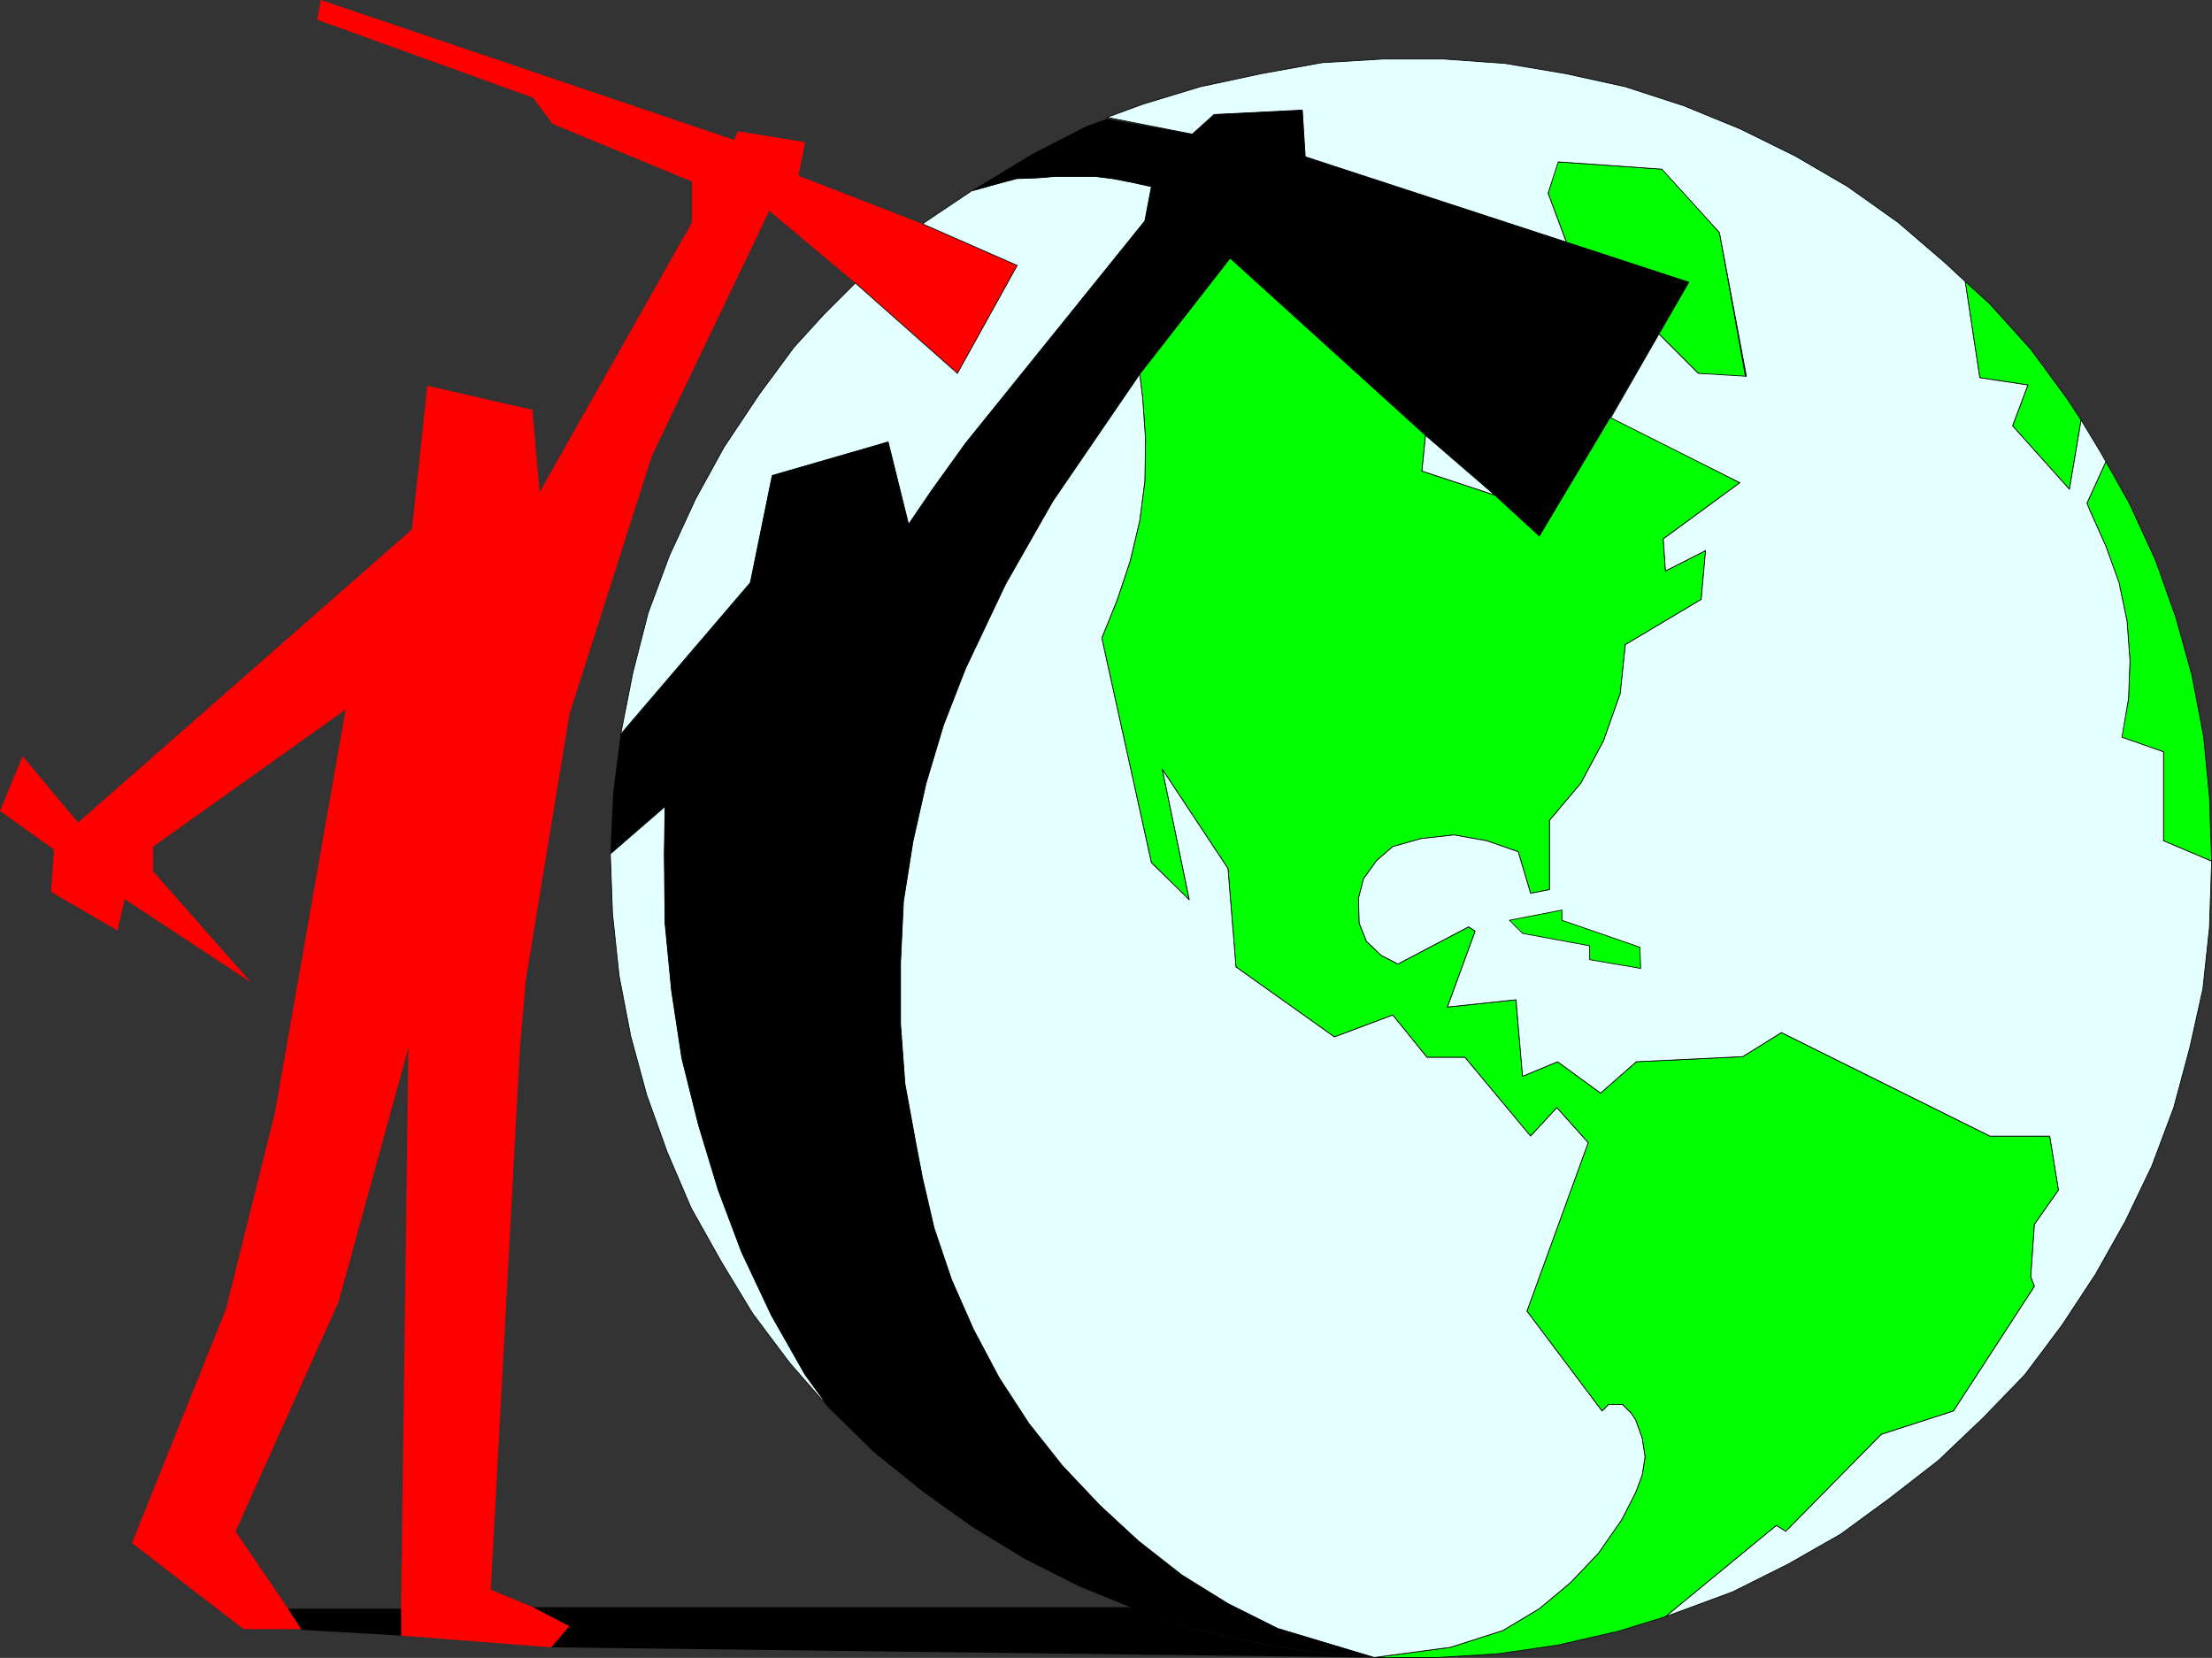
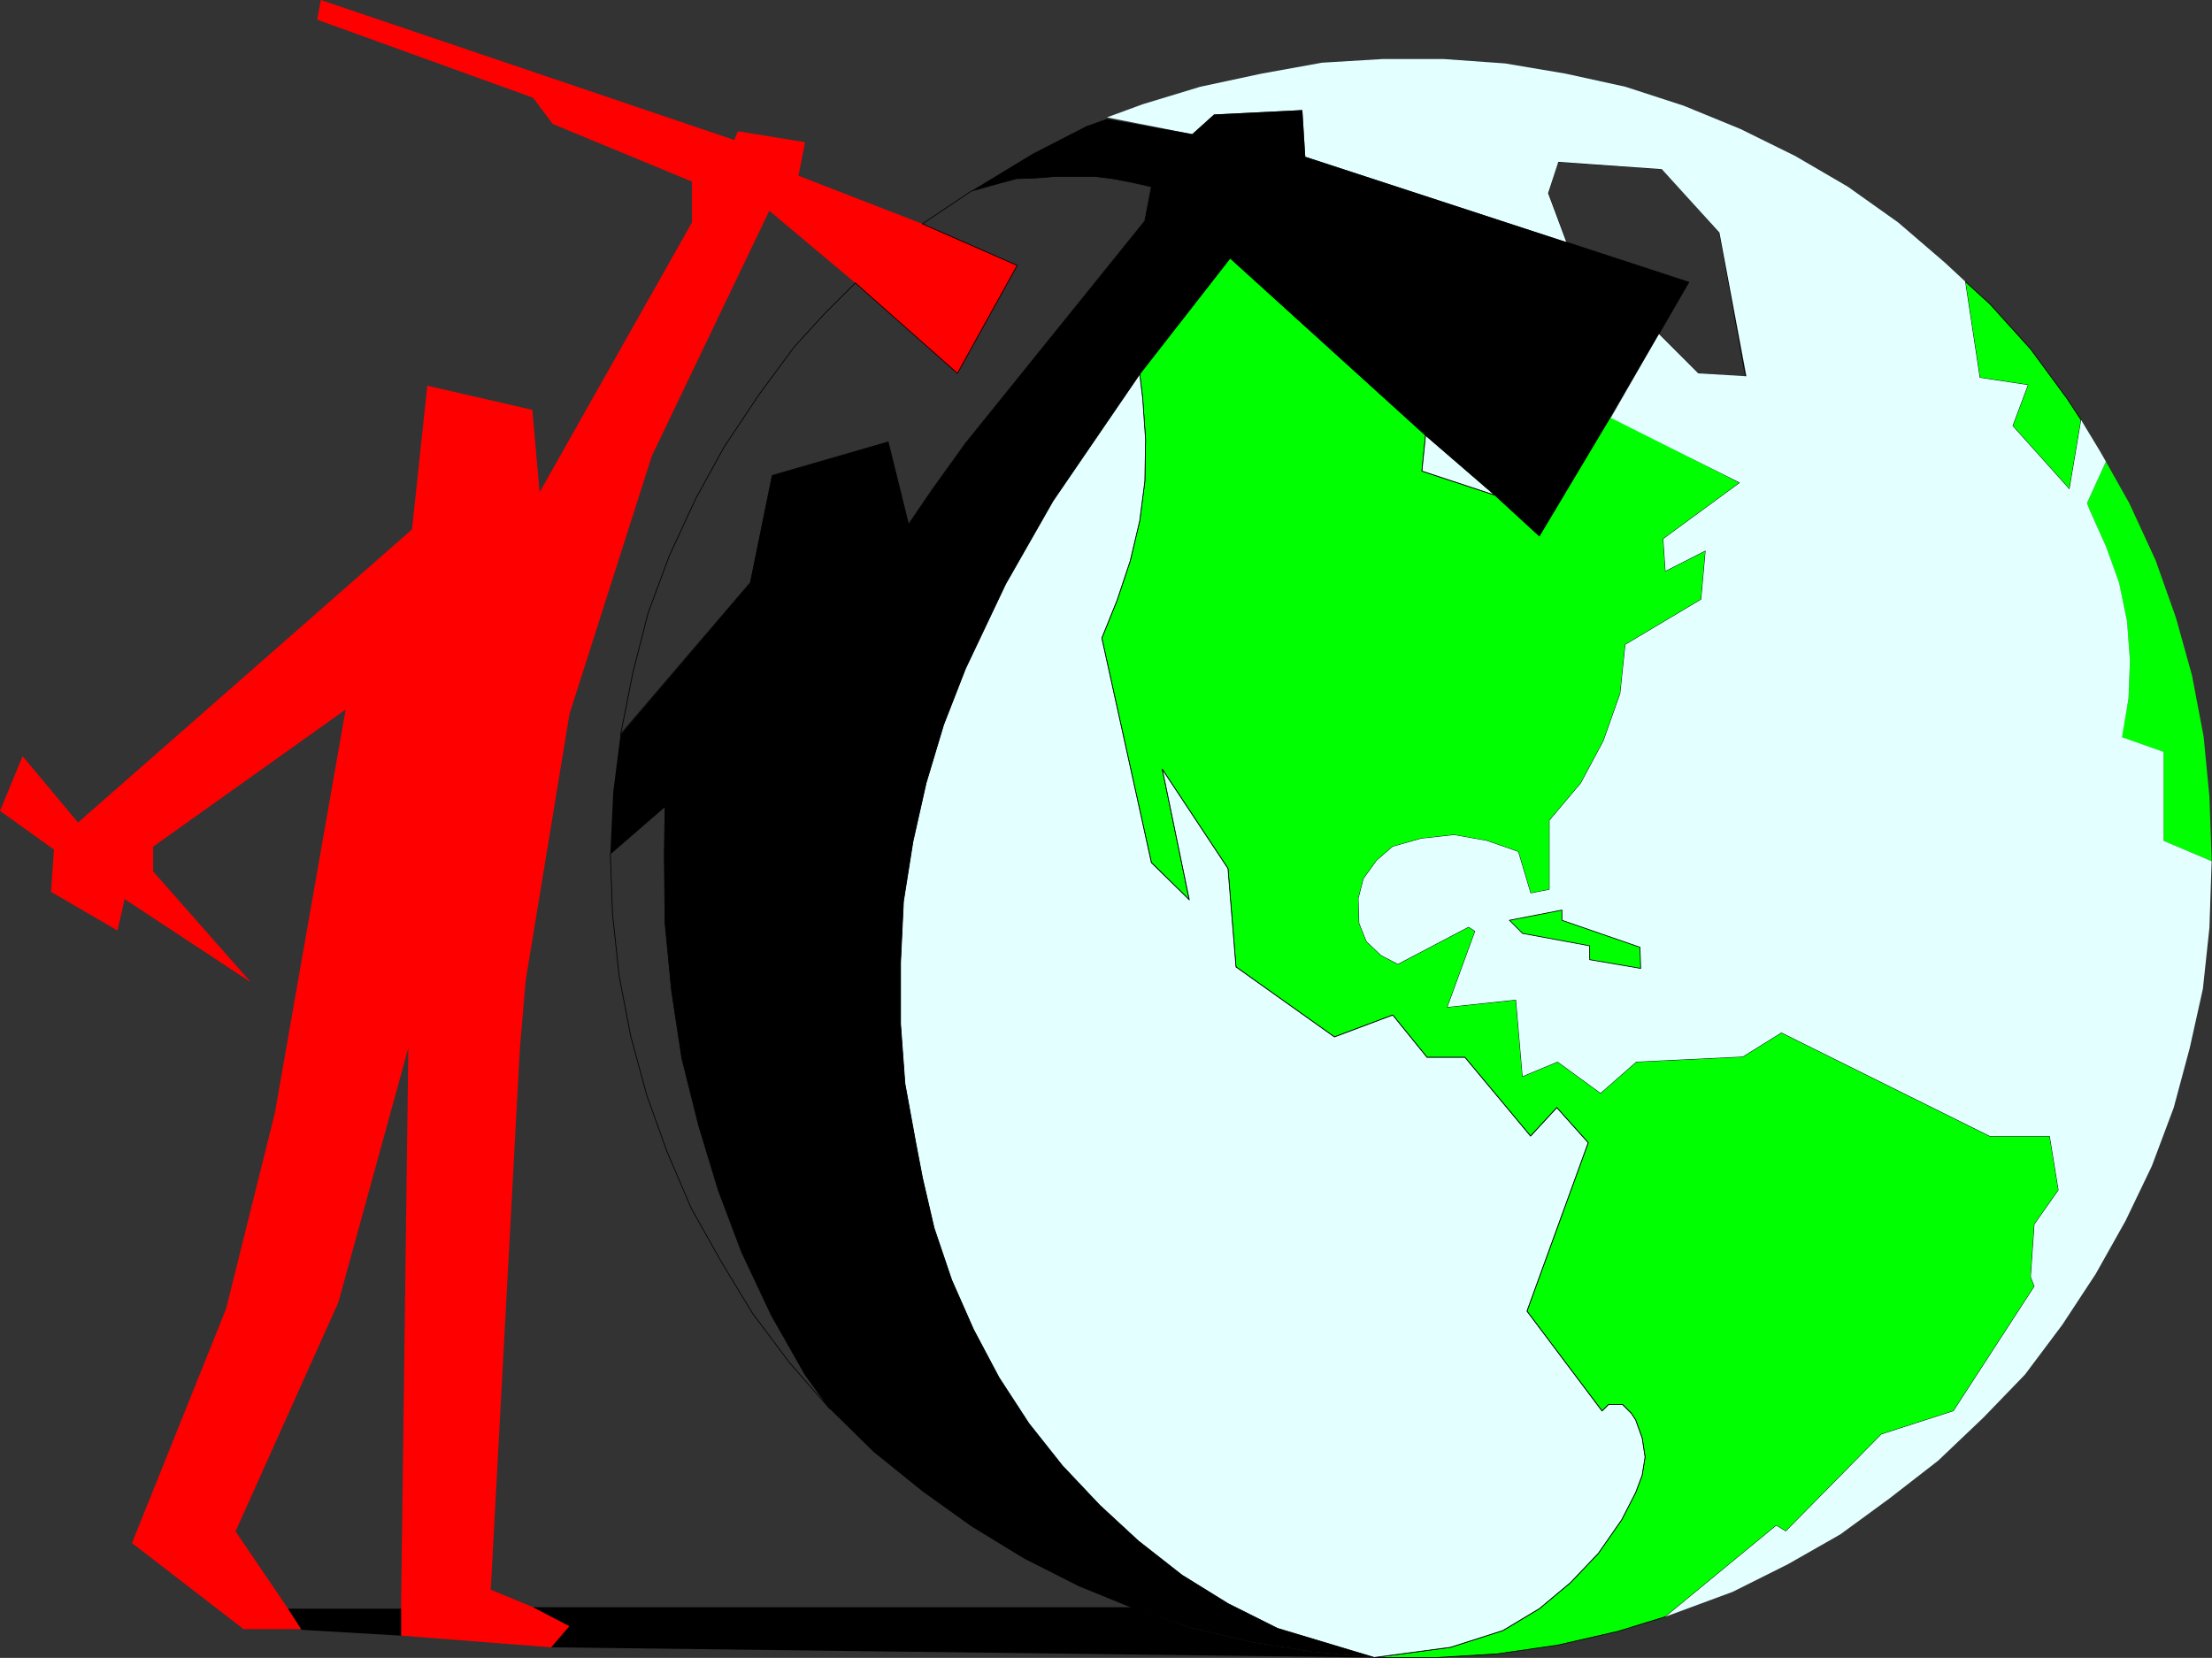
<svg xmlns="http://www.w3.org/2000/svg" xmlns:ns1="http://sodipodi.sourceforge.net/DTD/sodipodi-0.dtd" xmlns:ns2="http://www.inkscape.org/namespaces/inkscape" version="1.0" width="129.702mm" height="97.218mm" id="svg24" ns1:docname="Terrorism.wmf">
  <rect width="100%" height="100%" fill="#333333" stroke="none" />
  <ns1:namedview id="namedview24" pagecolor="#ffffff" bordercolor="#000000" borderopacity="0.25" ns2:showpageshadow="2" ns2:pageopacity="0.0" ns2:pagecheckerboard="0" ns2:deskcolor="#d1d1d1" ns2:document-units="mm" />
  <defs id="defs1">
    <pattern id="WMFhbasepattern" patternUnits="userSpaceOnUse" width="6" height="6" x="0" y="0" />
  </defs>
  <path style="fill:#ff0000;fill-opacity:1;fill-rule:evenodd;stroke:none" d="m 225.432,58.829 -13.251,23.919 -22.624,-20.041 -19.069,-16 -26.018,54.304 -18.261,57.213 -9.696,58.99 -1.293,15.03 -6.464,120.082 9.373,3.879 8.08,4.202 -4.04,4.687 -33.29,-2.586 v -5.98 l 1.616,-124.284 -15.514,56.405 -22.786,50.748 11.635,17.131 2.909,4.525 H 53.974 L 29.25,341.983 50.096,290.104 60.923,246.628 76.598,157.254 33.936,187.638 v 5.495 l 21.654,24.566 -27.957,-18.424 -1.616,6.95 -14.706,-8.566 0.646,-9.374 L 0,179.719 l 5.01,-12.121 12.282,14.707 74.013,-64.97 3.394,-31.839 23.27,5.333 1.616,18.263 33.774,-59.799 V 40.243 L 122.493,27.475 118.129,21.657 70.296,4.364 71.104,0 l 91.627,31.031 0.808,-1.939 14.867,2.424 -1.454,7.434 27.472,10.667 21.008,9.212 z" id="path1" />
  <path style="fill:#00ff00;fill-opacity:1;fill-rule:evenodd;stroke:none" d="m 311.241,367.357 h 7.11 l 13.413,-0.808 13.413,-1.939 13.413,-3.071 10.504,-3.232 24.563,-20.202 2.101,1.293 21.17,-21.495 15.998,-5.172 17.938,-27.637 -0.808,-2.101 0.808,-11.636 5.333,-7.596 -1.939,-11.96 H 441.006 l -46.218,-22.95 -8.565,5.333 -23.594,1.131 -7.918,6.95 -9.534,-6.95 -7.757,3.232 -1.454,-16.97 -15.19,1.616 6.141,-16.808 -1.454,-0.97 -15.675,8.242 -3.717,-1.939 -3.232,-3.071 -1.616,-4.04 -0.162,-5.495 1.131,-4.364 2.909,-4.04 3.555,-3.071 6.302,-1.778 7.272,-0.808 7.272,1.293 6.949,2.424 2.747,9.212 4.202,-0.808 v -15.354 l 6.949,-8.242 5.01,-9.374 3.717,-10.505 1.131,-10.828 16.806,-10.02 0.97,-10.828 -8.888,4.525 -0.485,-7.111 16.968,-12.445 -28.603,-14.707 -15.837,26.505 -9.858,-9.051 -16.16,-5.333 0.808,-7.919 -43.309,-39.273 -20.038,25.697 0.646,5.333 0.646,9.212 -0.162,9.212 -1.131,8.727 -2.101,8.889 -2.909,8.727 -3.394,8.404 10.989,49.778 8.403,8.242 -5.979,-28.93 14.544,21.98 1.778,21.818 21.816,15.515 12.928,-4.849 7.595,9.374 h 8.403 l 14.544,17.455 5.818,-6.303 6.949,7.758 -13.574,37.334 16.645,22.142 1.454,-1.455 h 3.07 l 1.939,1.939 0.97,1.455 1.454,4.04 0.646,4.202 -0.646,4.04 -1.454,3.879 -3.07,5.98 -5.171,7.434 -6.141,6.465 -6.949,5.818 -8.08,4.849 -11.635,3.717 -16.806,2.263 h 6.626 z" id="path2" />
  <path style="fill:none;stroke:#000000;stroke-width:0.162px;stroke-linecap:round;stroke-linejoin:round;stroke-miterlimit:4;stroke-dasharray:none;stroke-opacity:1" d="m 311.241,367.357 h 7.11 l 13.413,-0.808 13.413,-1.939 13.413,-3.071 10.504,-3.232 24.563,-20.202 2.101,1.293 21.17,-21.495 15.998,-5.172 17.938,-27.637 -0.808,-2.101 0.808,-11.636 5.333,-7.596 -1.939,-11.96 H 441.006 l -46.218,-22.95 -8.565,5.333 -23.594,1.131 -7.918,6.95 -9.534,-6.95 -7.757,3.232 -1.454,-16.97 -15.19,1.616 6.141,-16.808 -1.454,-0.97 -15.675,8.242 -3.717,-1.939 -3.232,-3.071 -1.616,-4.04 -0.162,-5.495 1.131,-4.364 2.909,-4.04 3.555,-3.071 6.302,-1.778 7.272,-0.808 7.272,1.293 6.949,2.424 2.747,9.212 4.202,-0.808 v -15.354 l 6.949,-8.242 5.01,-9.374 3.717,-10.505 1.131,-10.828 16.806,-10.02 0.97,-10.828 -8.888,4.525 -0.485,-7.111 16.968,-12.445 -28.603,-14.707 -15.837,26.505 -9.858,-9.051 -16.16,-5.333 0.808,-7.919 -43.309,-39.273 -20.038,25.697 0.646,5.333 0.646,9.212 -0.162,9.212 -1.131,8.727 -2.101,8.889 -2.909,8.727 -3.394,8.404 10.989,49.778 8.403,8.242 -5.979,-28.93 14.544,21.98 1.778,21.818 21.816,15.515 12.928,-4.849 7.595,9.374 h 8.403 l 14.544,17.455 5.818,-6.303 6.949,7.758 -13.574,37.334 16.645,22.142 1.454,-1.455 h 3.07 l 1.939,1.939 0.97,1.455 1.454,4.04 0.646,4.202 -0.646,4.04 -1.454,3.879 -3.07,5.98 -5.171,7.434 -6.141,6.465 -6.949,5.818 -8.08,4.849 -11.635,3.717 -16.806,2.263 h 6.626 v 0" id="path3" />
-   <path style="fill:#00ff00;fill-opacity:1;fill-rule:evenodd;stroke:none" d="m 347.116,53.657 -4.04,-10.828 2.101,-6.95 23.432,1.616 12.443,14.061 5.818,32.162 -10.504,-0.97 -8.726,-8.727 6.626,-11.475 z" id="path4" />
  <path style="fill:none;stroke:#000000;stroke-width:0.162px;stroke-linecap:round;stroke-linejoin:round;stroke-miterlimit:4;stroke-dasharray:none;stroke-opacity:1" d="m 347.116,53.657 -4.04,-10.828 2.101,-6.95 23.432,1.616 12.443,14.061 5.818,32.162 -10.504,-0.97 -8.726,-8.727 6.626,-11.475 -27.149,-8.889 v 0" id="path5" />
  <path style="fill:#00ff00;fill-opacity:1;fill-rule:evenodd;stroke:none" d="m 490.132,190.87 -10.666,-4.525 v -19.717 l -9.373,-3.232 1.616,-8.404 0.323,-8.566 -0.646,-8.727 -1.778,-8.404 -2.909,-8.242 -3.555,-7.919 -0.646,-1.616 4.202,-9.212 5.171,9.212 5.818,12.606 4.525,12.768 3.555,12.768 2.586,13.576 1.293,13.414 0.485,14.222 z" id="path6" />
-   <path style="fill:none;stroke:#000000;stroke-width:0.162px;stroke-linecap:round;stroke-linejoin:round;stroke-miterlimit:4;stroke-dasharray:none;stroke-opacity:1" d="m 490.132,190.87 -10.666,-4.525 v -19.717 l -9.373,-3.232 1.616,-8.404 0.323,-8.566 -0.646,-8.727 -1.778,-8.404 -2.909,-8.242 -3.555,-7.919 -0.646,-1.616 4.202,-9.212 5.171,9.212 5.818,12.606 4.525,12.768 3.555,12.768 2.586,13.576 1.293,13.414 0.485,14.222 v 0" id="path7" />
  <path style="fill:#00ff00;fill-opacity:1;fill-rule:evenodd;stroke:none" d="m 438.743,83.718 10.666,1.616 -3.394,9.051 12.605,14.061 2.586,-15.354 -3.07,-4.687 -8.08,-10.99 -9.05,-10.02 -5.494,-5.01 z" id="path8" />
  <path style="fill:none;stroke:#000000;stroke-width:0.162px;stroke-linecap:round;stroke-linejoin:round;stroke-miterlimit:4;stroke-dasharray:none;stroke-opacity:1" d="m 438.743,83.718 10.666,1.616 -3.394,9.051 12.605,14.061 2.586,-15.354 -3.07,-4.687 -8.08,-10.99 -9.05,-10.02 -5.494,-5.01 3.232,21.334 v 0" id="path9" />
  <path style="fill:#000000;fill-opacity:1;fill-rule:evenodd;stroke:none" d="m 66.741,361.054 -2.909,-4.525 H 88.88 v 5.98 l -22.139,-1.293 v -0.162 z" id="path10" />
  <path style="fill:#000000;fill-opacity:1;fill-rule:evenodd;stroke:none" d="m 122.169,365.094 4.04,-4.687 -8.08,-4.202 h 132.512 l 13.736,4.687 13.251,3.071 13.09,2.101 13.898,1.293 z" id="path11" />
  <path style="fill:#e3ffff;fill-opacity:1;fill-rule:evenodd;stroke:none" d="m 490.132,190.87 -0.485,14.707 -1.454,13.576 -2.909,13.091 -3.555,13.253 -4.848,12.929 -5.818,12.121 -6.626,11.798 -7.434,11.313 -8.242,10.99 -9.211,9.535 -10.019,9.535 -10.827,8.404 -10.827,7.919 -11.635,6.626 -12.282,6.141 -14.867,5.495 24.563,-20.202 2.101,1.293 21.17,-21.495 15.998,-5.172 17.938,-27.637 -0.808,-2.101 0.808,-11.636 5.333,-7.596 -1.939,-11.96 H 441.006 l -46.218,-22.95 -8.565,5.333 -23.594,1.131 -7.918,6.95 -9.534,-6.95 -7.757,3.232 -1.454,-16.97 -15.19,1.616 6.141,-16.808 -1.454,-0.97 -15.675,8.242 -3.717,-1.939 -3.232,-3.071 -1.616,-4.04 -0.162,-5.495 1.131,-4.364 2.909,-4.04 3.555,-3.071 6.302,-1.778 7.272,-0.808 7.272,1.293 6.949,2.424 2.747,9.212 4.202,-0.808 v -15.354 l 6.949,-8.242 5.01,-9.374 3.717,-10.505 1.131,-10.828 16.806,-10.02 0.97,-10.828 -8.888,4.525 -0.485,-7.111 16.968,-12.445 -28.603,-14.384 10.666,-18.586 8.726,8.727 10.666,0.646 -5.979,-31.839 -12.766,-14.061 -22.947,-1.616 -2.262,6.95 4.04,10.828 -57.853,-18.909 -0.646,-10.344 -19.554,0.97 -4.848,4.364 -18.907,-3.717 7.918,-2.909 12.766,-3.879 13.574,-2.909 13.413,-2.424 13.413,-0.808 h 13.574 l 13.574,0.97 13.413,2.263 13.251,2.909 12.928,4.202 12.605,5.172 12.12,5.98 11.635,6.788 11.15,7.919 10.342,8.889 4.525,4.202 3.232,21.334 10.666,1.616 -3.394,9.051 12.605,14.061 2.586,-15.354 4.202,6.95 1.293,2.263 -4.202,9.212 0.646,1.616 3.555,7.919 2.909,8.081 1.778,8.566 0.646,8.727 -0.323,8.404 -1.454,8.566 9.211,3.232 v 19.717 l 10.666,4.525 z" id="path12" />
-   <path style="fill:none;stroke:#000000;stroke-width:0.162px;stroke-linecap:round;stroke-linejoin:round;stroke-miterlimit:4;stroke-dasharray:none;stroke-opacity:1" d="m 490.132,190.87 -0.485,14.707 -1.454,13.576 -2.909,13.091 -3.555,13.253 -4.848,12.929 -5.818,12.121 -6.626,11.798 -7.434,11.313 -8.242,10.99 -9.211,9.535 -10.019,9.535 -10.827,8.404 -10.827,7.919 -11.635,6.626 -12.282,6.141 -14.867,5.495 24.563,-20.202 2.101,1.293 21.17,-21.495 15.998,-5.172 17.938,-27.637 -0.808,-2.101 0.808,-11.636 5.333,-7.596 -1.939,-11.96 H 441.006 l -46.218,-22.95 -8.565,5.333 -23.594,1.131 -7.918,6.95 -9.534,-6.95 -7.757,3.232 -1.454,-16.97 -15.19,1.616 6.141,-16.808 -1.454,-0.97 -15.675,8.242 -3.717,-1.939 -3.232,-3.071 -1.616,-4.04 -0.162,-5.495 1.131,-4.364 2.909,-4.04 3.555,-3.071 6.302,-1.778 7.272,-0.808 7.272,1.293 6.949,2.424 2.747,9.212 4.202,-0.808 v -15.354 l 6.949,-8.242 5.01,-9.374 3.717,-10.505 1.131,-10.828 16.806,-10.02 0.97,-10.828 -8.888,4.525 -0.485,-7.111 16.968,-12.445 -28.603,-14.384 10.666,-18.586 8.726,8.727 10.666,0.646 -5.979,-31.839 -12.766,-14.061 -22.947,-1.616 -2.262,6.95 4.04,10.828 -57.853,-18.909 -0.646,-10.344 -19.554,0.97 -4.848,4.364 -18.907,-3.717 7.918,-2.909 12.766,-3.879 13.574,-2.909 13.413,-2.424 13.413,-0.808 h 13.574 l 13.574,0.97 13.413,2.263 13.251,2.909 12.928,4.202 12.605,5.172 12.12,5.98 11.635,6.788 11.15,7.919 10.342,8.889 4.525,4.202 3.232,21.334 10.666,1.616 -3.394,9.051 12.605,14.061 2.586,-15.354 4.202,6.95 1.293,2.263 -4.202,9.212 0.646,1.616 3.555,7.919 2.909,8.081 1.778,8.566 0.646,8.727 -0.323,8.404 -1.454,8.566 9.211,3.232 v 19.717 l 10.666,4.525 v 0" id="path13" />
  <path style="fill:#00ff00;fill-opacity:1;fill-rule:evenodd;stroke:none" d="m 346.147,201.699 -11.635,2.263 2.909,2.909 14.867,2.748 v 3.071 l 11.312,1.939 -0.162,-4.687 -17.291,-5.98 z" id="path14" />
  <path style="fill:none;stroke:#000000;stroke-width:0.162px;stroke-linecap:round;stroke-linejoin:round;stroke-miterlimit:4;stroke-dasharray:none;stroke-opacity:1" d="m 346.147,201.699 -11.635,2.263 2.909,2.909 14.867,2.748 v 3.071 l 11.312,1.939 -0.162,-4.687 -17.291,-5.98 v -2.263 0" id="path15" />
  <path style="fill:#e3ffff;fill-opacity:1;fill-rule:evenodd;stroke:none" d="m 304.454,367.357 16.968,-2.263 11.635,-3.717 8.08,-4.849 6.949,-5.818 6.141,-6.465 5.171,-7.434 3.07,-5.98 1.454,-3.879 0.646,-4.04 -0.646,-4.202 -1.454,-4.04 -0.97,-1.455 -1.939,-1.939 h -3.07 l -1.454,1.455 -16.645,-22.142 13.574,-37.334 -6.949,-7.758 -5.818,6.303 -14.544,-17.455 h -8.403 l -7.595,-9.374 -12.928,4.849 -21.816,-15.515 -1.778,-21.818 -14.544,-21.98 5.979,28.93 -8.403,-8.242 -10.989,-49.778 3.394,-8.404 2.909,-8.727 2.101,-8.889 1.131,-8.727 0.162,-9.212 -0.646,-9.212 -0.646,-5.333 -19.23,28.121 -10.504,18.424 -8.888,18.748 -4.848,12.445 -3.878,12.929 -2.909,12.929 -2.101,13.253 -0.646,13.576 v 13.576 l 0.97,13.253 2.424,13.253 1.454,7.596 2.586,11.152 3.878,11.475 4.848,10.99 5.656,10.667 6.626,10.182 7.434,9.374 8.242,8.727 8.565,7.919 9.696,7.596 10.181,6.303 10.989,5.495 21.493,6.465 v 0 z" id="path16" />
  <path style="fill:none;stroke:#000000;stroke-width:0.162px;stroke-linecap:round;stroke-linejoin:round;stroke-miterlimit:4;stroke-dasharray:none;stroke-opacity:1" d="m 304.454,367.357 16.968,-2.263 11.635,-3.717 8.08,-4.849 6.949,-5.818 6.141,-6.465 5.171,-7.434 3.07,-5.98 1.454,-3.879 0.646,-4.04 -0.646,-4.202 -1.454,-4.04 -0.97,-1.455 -1.939,-1.939 h -3.07 l -1.454,1.455 -16.645,-22.142 13.574,-37.334 -6.949,-7.758 -5.818,6.303 -14.544,-17.455 h -8.403 l -7.595,-9.374 -12.928,4.849 -21.816,-15.515 -1.778,-21.818 -14.544,-21.98 5.979,28.93 -8.403,-8.242 -10.989,-49.778 3.394,-8.404 2.909,-8.727 2.101,-8.889 1.131,-8.727 0.162,-9.212 -0.646,-9.212 -0.646,-5.333 -19.23,28.121 -10.504,18.424 -8.888,18.748 -4.848,12.445 -3.878,12.929 -2.909,12.929 -2.101,13.253 -0.646,13.576 v 13.576 l 0.97,13.253 2.424,13.253 1.454,7.596 2.586,11.152 3.878,11.475 4.848,10.99 5.656,10.667 6.626,10.182 7.434,9.374 8.242,8.727 8.565,7.919 9.696,7.596 10.181,6.303 10.989,5.495 21.493,6.465 v 0" id="path17" />
  <path style="fill:#e3ffff;fill-opacity:1;fill-rule:evenodd;stroke:none" d="m 331.28,109.738 -15.352,-13.253 -0.808,7.919 z" id="path18" />
  <path style="fill:none;stroke:#000000;stroke-width:0.162px;stroke-linecap:round;stroke-linejoin:round;stroke-miterlimit:4;stroke-dasharray:none;stroke-opacity:1" d="m 331.28,109.738 -15.352,-13.253 -0.808,7.919 16.16,5.333 v 0" id="path19" />
-   <path style="fill:#e3ffff;fill-opacity:1;fill-rule:evenodd;stroke:none" d="m 183.901,312.245 -8.888,-10.182 -8.242,-10.99 -6.949,-11.475 -6.626,-11.798 -5.333,-12.445 -4.525,-12.606 -3.555,-13.091 -2.586,-13.414 -1.454,-13.738 -0.485,-13.253 12.12,-10.505 -0.162,10.667 0.162,15.192 1.454,15.03 2.262,14.869 3.717,14.869 4.363,14.384 5.171,13.737 6.626,14.061 7.434,13.091 5.494,7.596 z" id="path20" />
  <path style="fill:none;stroke:#000000;stroke-width:0.162px;stroke-linecap:round;stroke-linejoin:round;stroke-miterlimit:4;stroke-dasharray:none;stroke-opacity:1" d="m 183.901,312.245 -8.888,-10.182 -8.242,-10.99 -6.949,-11.475 -6.626,-11.798 -5.333,-12.445 -4.525,-12.606 -3.555,-13.091 -2.586,-13.414 -1.454,-13.738 -0.485,-13.253 12.12,-10.505 -0.162,10.667 0.162,15.192 1.454,15.03 2.262,14.869 3.717,14.869 4.363,14.384 5.171,13.737 6.626,14.061 7.434,13.091 5.494,7.596 v 0" id="path21" />
-   <path style="fill:#e3ffff;fill-opacity:1;fill-rule:evenodd;stroke:none" d="m 137.521,162.749 28.765,-33.616 4.848,-23.758 25.694,-7.434 4.525,18.263 5.171,-7.596 7.434,-10.344 39.754,-49.293 1.454,-7.596 -4.363,-0.97 -4.202,-0.808 -3.878,-0.485 h -4.363 -4.525 l -4.04,0.323 -4.525,0.162 -4.202,1.131 -5.818,1.616 -10.827,7.273 21.008,9.212 -13.251,23.919 -22.624,-20.041 -3.555,3.556 -3.394,3.394 -6.626,7.273 -7.757,10.505 -7.757,11.636 -6.302,11.475 -5.818,12.606 -4.686,12.606 -3.394,13.253 -2.747,13.899 v 0 z" id="path22" />
  <path style="fill:none;stroke:#000000;stroke-width:0.162px;stroke-linecap:round;stroke-linejoin:round;stroke-miterlimit:4;stroke-dasharray:none;stroke-opacity:1" d="m 137.521,162.749 28.765,-33.616 4.848,-23.758 25.694,-7.434 4.525,18.263 5.171,-7.596 7.434,-10.344 39.754,-49.293 1.454,-7.596 -4.363,-0.97 -4.202,-0.808 -3.878,-0.485 h -4.363 -4.525 l -4.04,0.323 -4.525,0.162 -4.202,1.131 -5.818,1.616 -10.827,7.273 21.008,9.212 -13.251,23.919 -22.624,-20.041 -3.555,3.556 -3.394,3.394 -6.626,7.273 -7.757,10.505 -7.757,11.636 -6.302,11.475 -5.818,12.606 -4.686,12.606 -3.394,13.253 -2.747,13.899 v 0" id="path23" />
  <path style="fill:#000000;fill-opacity:1;fill-rule:evenodd;stroke:none" d="m 228.825,34.101 11.958,-6.141 4.525,-1.616 18.907,3.394 4.848,-4.364 19.554,-0.97 0.646,10.344 57.853,18.909 27.149,8.889 -6.626,11.475 -10.666,18.263 -15.837,26.505 -9.858,-9.051 -15.352,-13.253 -43.309,-39.273 -20.038,25.697 -19.23,28.121 -10.504,18.424 -8.888,18.748 -4.848,12.445 -3.878,12.929 -2.909,12.929 -2.101,13.253 -0.646,13.576 v 13.576 l 0.97,13.253 2.424,13.253 1.454,7.596 2.586,11.152 3.878,11.475 4.848,10.99 5.656,10.667 6.626,10.182 7.434,9.374 8.242,8.727 8.565,7.919 9.696,7.596 10.181,6.303 10.989,5.495 21.493,6.465 -13.898,-1.293 -13.09,-2.101 -13.251,-3.071 -13.09,-4.364 -12.282,-5.01 -12.12,-6.141 -11.635,-7.111 -10.827,-7.758 -10.827,-8.727 -9.696,-9.535 -5.494,-7.596 -7.434,-13.091 -6.626,-14.061 -5.171,-13.737 -4.363,-14.384 -3.717,-14.869 -2.262,-14.869 -1.454,-15.03 -0.162,-15.192 0.162,-10.667 -12.12,10.505 0.646,-13.737 1.616,-12.606 28.765,-33.778 4.848,-23.758 25.694,-7.434 4.525,18.263 5.171,-7.596 7.434,-10.344 39.754,-49.293 1.454,-7.596 -4.363,-0.97 -4.202,-0.808 -3.878,-0.485 h -4.363 -4.525 l -4.04,0.323 -4.525,0.162 -4.202,1.131 -5.818,1.616 z" id="path24" />
</svg>